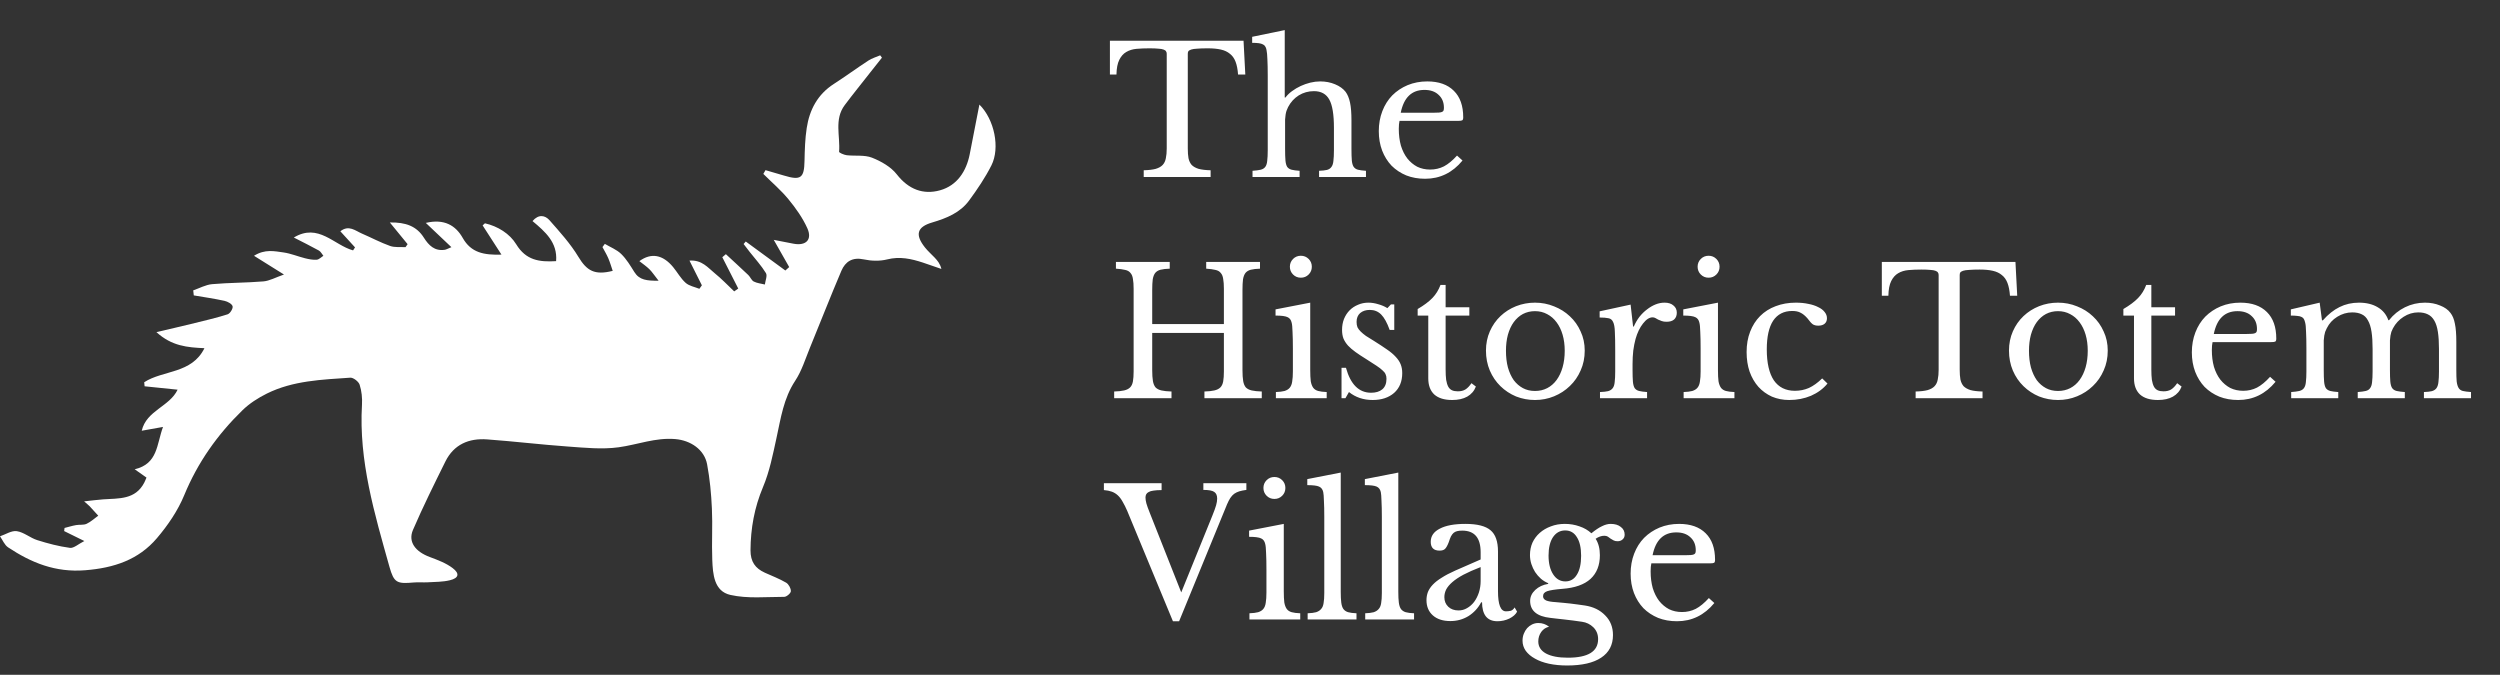
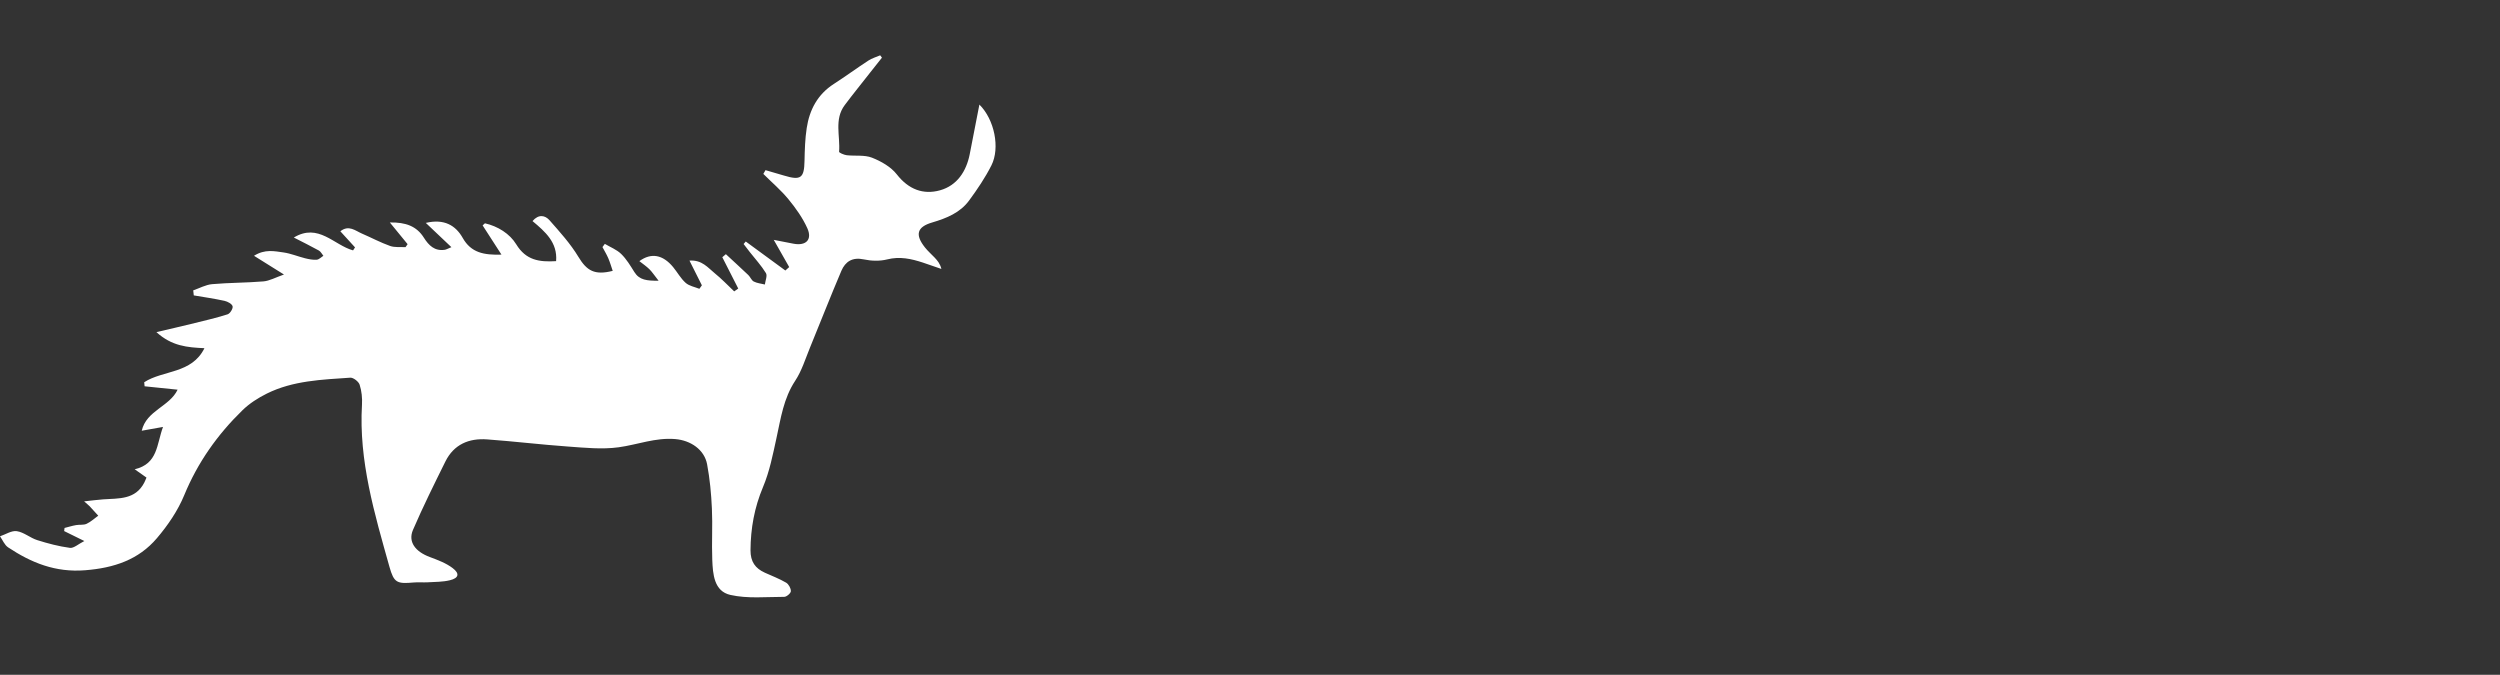
<svg xmlns="http://www.w3.org/2000/svg" width="226" height="61" viewBox="0 0 226 61" fill="none">
  <rect x="0" y="0" width="226" height="61" fill="#333333" stroke="none" />
  <path d="M7.635 48.913C6.793 48.498 6.295 48.252 5.801 48.01L5.834 47.727C6.182 47.639 6.526 47.53 6.878 47.469C7.194 47.413 7.554 47.481 7.829 47.352C8.21 47.175 8.534 46.868 8.882 46.618C8.627 46.336 8.372 46.049 8.109 45.771C8.024 45.682 7.923 45.606 7.607 45.323C8.323 45.247 8.825 45.178 9.327 45.142C10.736 45.045 12.234 45.186 13.04 43.633C13.113 43.496 13.165 43.347 13.242 43.173C12.938 42.96 12.659 42.762 12.177 42.423C14.278 41.923 14.149 40.193 14.736 38.595C13.979 38.733 13.428 38.829 12.813 38.938C13.234 37.107 15.327 36.764 16.056 35.227C15.007 35.118 14.04 35.022 13.072 34.921L13.036 34.554C14.74 33.445 17.331 33.808 18.481 31.476C16.93 31.408 15.525 31.287 14.141 30.024C15.323 29.746 16.291 29.528 17.254 29.29C18.367 29.016 19.485 28.758 20.574 28.415C20.796 28.346 21.08 27.89 21.027 27.689C20.974 27.471 20.578 27.261 20.298 27.197C19.379 26.995 18.444 26.862 17.517 26.704C17.501 26.551 17.485 26.402 17.468 26.249C18.035 26.055 18.594 25.741 19.173 25.688C20.715 25.551 22.274 25.567 23.816 25.438C24.367 25.39 24.893 25.087 25.671 24.817C24.614 24.155 23.869 23.691 22.962 23.123C23.95 22.502 24.812 22.707 25.626 22.82C26.29 22.913 26.93 23.187 27.585 23.349C27.925 23.433 28.29 23.506 28.634 23.478C28.84 23.462 29.035 23.248 29.233 23.123C29.099 22.961 28.994 22.739 28.824 22.647C28.104 22.247 27.363 21.884 26.561 21.473C28.784 20.13 30.188 22.159 31.917 22.635C31.978 22.546 32.034 22.453 32.095 22.364C31.666 21.896 31.241 21.425 30.767 20.908C31.537 20.303 32.119 20.86 32.723 21.118C33.573 21.485 34.395 21.925 35.265 22.235C35.69 22.385 36.192 22.316 36.658 22.344C36.722 22.256 36.783 22.163 36.848 22.074C36.358 21.477 35.872 20.884 35.241 20.11C36.682 20.085 37.662 20.444 38.322 21.493C38.759 22.183 39.289 22.715 40.2 22.582C40.346 22.562 40.483 22.473 40.807 22.344C40.018 21.594 39.313 20.928 38.492 20.15C40.155 19.755 41.192 20.38 41.827 21.505C42.588 22.852 43.738 23.066 45.333 23.018C44.718 22.062 44.171 21.219 43.629 20.376C43.698 20.311 43.767 20.247 43.839 20.186C45.009 20.453 46.082 21.13 46.665 22.082C47.544 23.526 48.746 23.703 50.272 23.607C50.414 21.917 49.284 20.945 48.139 19.985C48.693 19.339 49.276 19.456 49.681 19.916C50.608 20.969 51.568 22.026 52.288 23.22C53.045 24.474 53.75 24.905 55.389 24.486C55.256 24.099 55.146 23.712 54.989 23.345C54.839 22.998 54.64 22.671 54.462 22.336C54.535 22.239 54.604 22.143 54.677 22.046C55.175 22.344 55.749 22.562 56.154 22.957C56.632 23.421 56.988 24.018 57.345 24.591C57.806 25.329 58.478 25.381 59.539 25.381C59.142 24.881 58.952 24.579 58.701 24.333C58.429 24.067 58.11 23.853 57.798 23.607C58.871 22.824 59.915 23.018 60.846 24.139C61.235 24.611 61.535 25.172 61.984 25.571C62.304 25.853 62.802 25.938 63.223 26.108C63.3 26.003 63.377 25.898 63.45 25.793C63.093 25.083 62.737 24.373 62.328 23.558C63.462 23.478 63.992 24.2 64.611 24.7C65.235 25.204 65.789 25.789 66.372 26.341C66.494 26.257 66.615 26.172 66.737 26.083L65.296 23.252C65.405 23.159 65.51 23.07 65.619 22.977C66.295 23.607 66.98 24.228 67.648 24.865C67.834 25.043 67.931 25.341 68.141 25.45C68.441 25.603 68.809 25.636 69.145 25.72C69.186 25.373 69.384 24.93 69.243 24.692C68.826 24.01 68.275 23.413 67.777 22.78C67.591 22.542 67.405 22.296 67.222 22.058C67.287 21.981 67.352 21.909 67.417 21.832C68.611 22.707 69.801 23.578 70.996 24.454C71.113 24.349 71.226 24.244 71.344 24.143C70.906 23.377 70.473 22.606 69.947 21.683C70.639 21.82 71.194 21.933 71.749 22.034C72.866 22.239 73.445 21.663 72.983 20.634C72.562 19.694 71.935 18.815 71.275 18.012C70.595 17.185 69.765 16.48 69.004 15.721C69.069 15.608 69.137 15.495 69.202 15.382C69.753 15.544 70.307 15.697 70.858 15.866C72.392 16.334 72.7 16.1 72.728 14.547C72.749 13.555 72.777 12.551 72.927 11.575C73.178 9.925 73.91 8.533 75.376 7.59C76.433 6.908 77.449 6.162 78.501 5.476C78.825 5.266 79.21 5.153 79.57 5C79.623 5.073 79.675 5.141 79.728 5.214C79.38 5.653 79.027 6.093 78.679 6.537C77.906 7.525 77.117 8.497 76.364 9.501C75.392 10.796 75.971 12.305 75.853 13.716C75.845 13.805 76.291 13.999 76.538 14.031C77.303 14.12 78.141 13.987 78.825 14.253C79.655 14.58 80.541 15.084 81.072 15.765C82.129 17.121 83.464 17.629 84.987 17.201C86.513 16.77 87.351 15.503 87.662 13.946C87.95 12.482 88.233 11.018 88.537 9.453C89.901 10.804 90.419 13.374 89.626 14.947C89.063 16.06 88.355 17.109 87.614 18.117C86.8 19.23 85.574 19.727 84.274 20.11C82.885 20.517 82.703 21.219 83.618 22.372C83.877 22.699 84.197 22.977 84.485 23.28C84.74 23.55 84.983 23.833 85.104 24.313C84.545 24.119 83.987 23.921 83.424 23.736C82.375 23.393 81.343 23.163 80.206 23.449C79.537 23.619 78.768 23.595 78.088 23.449C77.06 23.228 76.42 23.643 76.06 24.482C75.08 26.785 74.169 29.121 73.218 31.436C72.805 32.444 72.481 33.521 71.886 34.421C70.834 36.014 70.583 37.809 70.194 39.596C69.866 41.096 69.567 42.629 68.975 44.033C68.198 45.884 67.858 47.756 67.846 49.744C67.842 50.773 68.271 51.378 69.145 51.773C69.789 52.063 70.457 52.318 71.064 52.672C71.291 52.806 71.502 53.181 71.493 53.443C71.489 53.628 71.109 53.955 70.894 53.955C69.267 53.955 67.587 54.133 66.028 53.782C64.543 53.447 64.441 51.898 64.389 50.599C64.328 49.058 64.429 47.514 64.356 45.977C64.296 44.638 64.17 43.29 63.923 41.975C63.672 40.632 62.421 39.809 61.049 39.693C59.259 39.539 57.628 40.201 55.92 40.435C54.422 40.64 52.859 40.475 51.333 40.366C48.896 40.193 46.467 39.898 44.03 39.721C42.39 39.6 41.03 40.176 40.265 41.717C39.253 43.762 38.236 45.807 37.334 47.901C36.868 48.978 37.54 49.869 38.86 50.357C39.572 50.623 40.321 50.902 40.916 51.353C41.58 51.854 41.471 52.261 40.669 52.455C40.026 52.612 39.334 52.6 38.666 52.64C38.249 52.664 37.824 52.62 37.407 52.656C35.88 52.794 35.613 52.689 35.204 51.233C33.86 46.441 32.423 41.661 32.723 36.587C32.759 35.986 32.694 35.348 32.512 34.78C32.423 34.497 31.945 34.126 31.67 34.142C29.099 34.32 26.492 34.404 24.124 35.578C23.326 35.974 22.541 36.478 21.91 37.095C19.651 39.297 17.869 41.814 16.655 44.763C16.08 46.162 15.177 47.485 14.189 48.647C12.525 50.607 10.303 51.345 7.696 51.551C5.008 51.765 2.83 50.873 0.733 49.482C0.409 49.268 0.239 48.82 0 48.482C0.51 48.312 1.049 47.945 1.522 48.018C2.162 48.114 2.725 48.623 3.36 48.825C4.328 49.131 5.319 49.393 6.319 49.526C6.672 49.575 7.081 49.179 7.639 48.901L7.635 48.913Z" fill="white" />
-   <path d="M112.576 6.736H111.92C111.888 6.277 111.813 5.893 111.696 5.584C111.579 5.275 111.408 5.035 111.184 4.864C110.971 4.683 110.699 4.555 110.368 4.48C110.037 4.405 109.643 4.368 109.184 4.368C108.789 4.368 108.469 4.379 108.224 4.4C107.989 4.411 107.808 4.437 107.68 4.48C107.552 4.523 107.467 4.576 107.424 4.64C107.392 4.693 107.376 4.768 107.376 4.864V13.424C107.376 13.765 107.397 14.059 107.44 14.304C107.493 14.549 107.589 14.752 107.728 14.912C107.877 15.061 108.085 15.179 108.352 15.264C108.629 15.339 108.992 15.381 109.44 15.392V16H103.392V15.392C103.84 15.381 104.203 15.339 104.48 15.264C104.757 15.179 104.965 15.061 105.104 14.912C105.253 14.752 105.349 14.549 105.392 14.304C105.445 14.059 105.472 13.765 105.472 13.424V4.864C105.472 4.768 105.451 4.693 105.408 4.64C105.376 4.576 105.301 4.523 105.184 4.48C105.077 4.437 104.923 4.411 104.72 4.4C104.517 4.379 104.245 4.368 103.904 4.368C103.488 4.368 103.099 4.384 102.736 4.416C102.384 4.448 102.075 4.544 101.808 4.704C101.552 4.853 101.344 5.088 101.184 5.408C101.024 5.728 100.939 6.171 100.928 6.736H100.336V3.68H112.416L112.576 6.736ZM116.172 13.456C116.172 13.893 116.182 14.24 116.204 14.496C116.225 14.752 116.278 14.949 116.364 15.088C116.46 15.216 116.593 15.301 116.764 15.344C116.934 15.387 117.174 15.419 117.484 15.44V16H113.228V15.44C113.537 15.419 113.782 15.387 113.964 15.344C114.145 15.301 114.284 15.216 114.38 15.088C114.476 14.96 114.534 14.779 114.556 14.544C114.588 14.299 114.604 13.973 114.604 13.568V6.864C114.604 6.235 114.593 5.733 114.572 5.36C114.561 4.987 114.534 4.704 114.492 4.512C114.47 4.384 114.433 4.283 114.38 4.208C114.337 4.123 114.268 4.059 114.172 4.016C114.076 3.963 113.948 3.925 113.788 3.904C113.628 3.883 113.43 3.872 113.196 3.872V3.328L116.14 2.72V8.816H116.204C116.364 8.603 116.561 8.411 116.796 8.24C117.041 8.059 117.302 7.904 117.58 7.776C117.857 7.648 118.145 7.547 118.444 7.472C118.753 7.397 119.052 7.36 119.34 7.36C119.83 7.36 120.278 7.445 120.684 7.616C121.1 7.787 121.42 8.016 121.644 8.304C121.825 8.549 121.958 8.875 122.044 9.28C122.129 9.675 122.172 10.213 122.172 10.896V13.456C122.172 13.893 122.182 14.24 122.204 14.496C122.225 14.741 122.278 14.933 122.364 15.072C122.46 15.211 122.593 15.301 122.764 15.344C122.934 15.387 123.174 15.419 123.484 15.44V16H119.244V15.44C119.542 15.429 119.782 15.403 119.964 15.36C120.145 15.307 120.278 15.216 120.364 15.088C120.46 14.96 120.518 14.779 120.54 14.544C120.572 14.299 120.588 13.973 120.588 13.568V11.552C120.588 10.357 120.449 9.509 120.172 9.008C119.894 8.496 119.43 8.24 118.78 8.24C118.278 8.24 117.82 8.368 117.404 8.624C116.998 8.88 116.678 9.232 116.444 9.68C116.39 9.797 116.342 9.909 116.3 10.016C116.268 10.112 116.241 10.224 116.22 10.352C116.198 10.48 116.182 10.629 116.172 10.8C116.172 10.96 116.172 11.163 116.172 11.408V13.456ZM132.211 14.512C131.305 15.611 130.179 16.16 128.835 16.16C128.206 16.16 127.635 16.059 127.123 15.856C126.611 15.643 126.169 15.349 125.795 14.976C125.433 14.592 125.15 14.139 124.947 13.616C124.745 13.083 124.643 12.496 124.643 11.856C124.643 11.205 124.75 10.603 124.963 10.048C125.177 9.493 125.475 9.019 125.859 8.624C126.254 8.229 126.718 7.92 127.251 7.696C127.795 7.472 128.387 7.36 129.027 7.36C130.062 7.36 130.862 7.643 131.427 8.208C131.993 8.763 132.275 9.563 132.275 10.608C132.275 10.757 132.243 10.848 132.179 10.88C132.126 10.912 131.993 10.928 131.779 10.928H126.515C126.494 11.013 126.478 11.12 126.467 11.248C126.457 11.365 126.451 11.499 126.451 11.648C126.451 12.203 126.515 12.709 126.643 13.168C126.782 13.616 126.974 14 127.219 14.32C127.475 14.64 127.774 14.891 128.115 15.072C128.467 15.243 128.857 15.328 129.283 15.328C129.731 15.328 130.147 15.232 130.531 15.04C130.915 14.837 131.31 14.512 131.715 14.064L132.211 14.512ZM129.571 10.192C129.785 10.192 129.955 10.187 130.083 10.176C130.211 10.165 130.307 10.144 130.371 10.112C130.435 10.08 130.478 10.037 130.499 9.984C130.521 9.92 130.531 9.84 130.531 9.744C130.531 9.253 130.371 8.864 130.051 8.576C129.742 8.277 129.315 8.128 128.771 8.128C127.619 8.128 126.905 8.816 126.627 10.192H129.571ZM112.32 33.456C112.32 33.861 112.341 34.192 112.384 34.448C112.427 34.693 112.507 34.885 112.624 35.024C112.752 35.152 112.928 35.243 113.152 35.296C113.387 35.349 113.691 35.381 114.064 35.392V36H108.88V35.392C109.253 35.381 109.552 35.349 109.776 35.296C110.011 35.243 110.192 35.152 110.32 35.024C110.448 34.896 110.533 34.715 110.576 34.48C110.619 34.245 110.64 33.941 110.64 33.568V30.096H104.16V33.456C104.16 33.861 104.181 34.192 104.224 34.448C104.267 34.693 104.347 34.885 104.464 35.024C104.592 35.152 104.768 35.243 104.992 35.296C105.227 35.349 105.531 35.381 105.904 35.392V36H100.72V35.392C101.093 35.381 101.392 35.349 101.616 35.296C101.851 35.243 102.032 35.152 102.16 35.024C102.288 34.896 102.373 34.715 102.416 34.48C102.459 34.245 102.48 33.941 102.48 33.568V26.112C102.48 25.739 102.459 25.44 102.416 25.216C102.384 24.981 102.309 24.8 102.192 24.672C102.085 24.533 101.925 24.443 101.712 24.4C101.499 24.347 101.221 24.309 100.88 24.288V23.68H105.744V24.288C105.403 24.299 105.125 24.331 104.912 24.384C104.709 24.437 104.549 24.533 104.432 24.672C104.325 24.811 104.251 25.003 104.208 25.248C104.176 25.493 104.16 25.819 104.16 26.224V29.296H110.64V26.112C110.64 25.739 110.619 25.44 110.576 25.216C110.544 24.981 110.469 24.8 110.352 24.672C110.245 24.533 110.085 24.443 109.872 24.4C109.659 24.347 109.381 24.309 109.04 24.288V23.68H113.904V24.288C113.563 24.299 113.285 24.331 113.072 24.384C112.869 24.437 112.709 24.533 112.592 24.672C112.485 24.811 112.411 25.003 112.368 25.248C112.336 25.493 112.32 25.819 112.32 26.224V33.456ZM118.445 33.456C118.445 33.872 118.461 34.208 118.493 34.464C118.536 34.709 118.61 34.907 118.717 35.056C118.824 35.195 118.973 35.291 119.165 35.344C119.357 35.397 119.613 35.429 119.933 35.44V36H115.341V35.44C115.661 35.429 115.922 35.397 116.125 35.344C116.328 35.28 116.482 35.184 116.589 35.056C116.706 34.917 116.781 34.731 116.813 34.496C116.856 34.251 116.877 33.941 116.877 33.568V31.52C116.877 30.901 116.866 30.395 116.845 30C116.834 29.595 116.808 29.317 116.765 29.168C116.712 28.923 116.589 28.757 116.397 28.672C116.205 28.576 115.842 28.528 115.309 28.528V27.968L118.445 27.36V33.456ZM116.605 24.112C116.605 23.835 116.701 23.6 116.893 23.408C117.085 23.216 117.32 23.12 117.597 23.12C117.874 23.12 118.109 23.216 118.301 23.408C118.493 23.6 118.589 23.835 118.589 24.112C118.589 24.389 118.493 24.624 118.301 24.816C118.109 25.008 117.874 25.104 117.597 25.104C117.32 25.104 117.085 25.008 116.893 24.816C116.701 24.624 116.605 24.389 116.605 24.112ZM121.626 36H121.274V33.248H121.674C122.09 34.752 122.847 35.504 123.946 35.504C124.373 35.504 124.709 35.403 124.954 35.2C125.21 34.987 125.338 34.667 125.338 34.24C125.338 34.08 125.311 33.947 125.258 33.84C125.215 33.723 125.125 33.605 124.986 33.488C124.858 33.36 124.671 33.216 124.426 33.056C124.191 32.896 123.877 32.693 123.482 32.448C123.119 32.224 122.805 32.016 122.538 31.824C122.271 31.632 122.047 31.44 121.866 31.248C121.685 31.045 121.546 30.832 121.45 30.608C121.365 30.384 121.322 30.123 121.322 29.824C121.322 29.461 121.381 29.131 121.498 28.832C121.626 28.523 121.797 28.261 122.01 28.048C122.223 27.835 122.474 27.669 122.762 27.552C123.05 27.424 123.365 27.36 123.706 27.36C123.994 27.36 124.293 27.408 124.602 27.504C124.911 27.589 125.183 27.707 125.418 27.856L125.738 27.52H126.042V29.824H125.626C125.391 29.173 125.135 28.709 124.858 28.432C124.581 28.155 124.239 28.016 123.834 28.016C123.471 28.016 123.178 28.112 122.954 28.304C122.741 28.496 122.634 28.763 122.634 29.104C122.634 29.285 122.661 29.445 122.714 29.584C122.778 29.712 122.874 29.84 123.002 29.968C123.13 30.096 123.29 30.229 123.482 30.368C123.685 30.496 123.925 30.645 124.202 30.816C124.661 31.104 125.05 31.36 125.37 31.584C125.701 31.808 125.967 32.032 126.17 32.256C126.373 32.469 126.522 32.693 126.618 32.928C126.714 33.163 126.762 33.429 126.762 33.728C126.762 34.485 126.517 35.083 126.026 35.52C125.535 35.947 124.89 36.16 124.09 36.16C123.258 36.16 122.543 35.92 121.946 35.44L121.626 36ZM128.156 28.528V27.936C128.721 27.605 129.164 27.275 129.484 26.944C129.804 26.613 130.049 26.219 130.22 25.76H130.684V27.776H132.828V28.528H130.684V33.392C130.684 33.765 130.7 34.08 130.732 34.336C130.774 34.592 130.838 34.8 130.924 34.96C131.009 35.109 131.121 35.216 131.26 35.28C131.398 35.344 131.574 35.376 131.788 35.376C132.054 35.376 132.278 35.323 132.46 35.216C132.652 35.099 132.838 34.907 133.02 34.64L133.42 34.944C133.27 35.339 133.009 35.643 132.636 35.856C132.273 36.059 131.82 36.16 131.276 36.16C130.572 36.16 130.033 35.995 129.66 35.664C129.297 35.323 129.116 34.837 129.116 34.208V28.528H128.156ZM138.763 27.36C139.371 27.36 139.947 27.472 140.491 27.696C141.035 27.909 141.509 28.208 141.915 28.592C142.331 28.976 142.656 29.435 142.891 29.968C143.136 30.491 143.259 31.067 143.259 31.696C143.259 32.347 143.136 32.944 142.891 33.488C142.656 34.032 142.331 34.501 141.915 34.896C141.509 35.291 141.035 35.6 140.491 35.824C139.947 36.048 139.371 36.16 138.763 36.16C138.165 36.16 137.595 36.053 137.051 35.84C136.517 35.616 136.048 35.307 135.643 34.912C135.237 34.517 134.917 34.048 134.683 33.504C134.448 32.949 134.331 32.347 134.331 31.696C134.331 31.067 134.448 30.485 134.683 29.952C134.917 29.419 135.237 28.96 135.643 28.576C136.048 28.192 136.517 27.893 137.051 27.68C137.595 27.467 138.165 27.36 138.763 27.36ZM138.763 28.128C138.368 28.128 138.005 28.213 137.674 28.384C137.355 28.555 137.077 28.8 136.843 29.12C136.619 29.429 136.443 29.808 136.315 30.256C136.197 30.693 136.139 31.179 136.139 31.712C136.139 32.267 136.197 32.768 136.315 33.216C136.443 33.664 136.619 34.048 136.843 34.368C137.077 34.677 137.355 34.917 137.674 35.088C137.995 35.259 138.357 35.344 138.763 35.344C139.168 35.344 139.536 35.259 139.867 35.088C140.197 34.917 140.48 34.672 140.715 34.352C140.949 34.032 141.131 33.648 141.259 33.2C141.387 32.752 141.451 32.256 141.451 31.712C141.451 31.179 141.387 30.693 141.259 30.256C141.131 29.819 140.949 29.445 140.715 29.136C140.48 28.816 140.197 28.571 139.867 28.4C139.536 28.219 139.168 28.128 138.763 28.128ZM147.583 33.456C147.583 33.893 147.594 34.24 147.615 34.496C147.637 34.752 147.69 34.949 147.775 35.088C147.871 35.216 148.005 35.301 148.175 35.344C148.346 35.387 148.586 35.419 148.895 35.44V36H144.639V35.44C144.949 35.429 145.194 35.403 145.375 35.36C145.557 35.307 145.695 35.216 145.791 35.088C145.887 34.96 145.946 34.779 145.967 34.544C145.999 34.299 146.015 33.973 146.015 33.568V31.696C146.015 30.971 146.005 30.405 145.983 30C145.973 29.595 145.919 29.296 145.823 29.104C145.738 28.912 145.599 28.8 145.407 28.768C145.215 28.725 144.949 28.704 144.607 28.704V28.144L147.407 27.536L147.631 29.52H147.695C147.834 29.2 148.005 28.907 148.207 28.64C148.421 28.373 148.65 28.149 148.895 27.968C149.141 27.776 149.397 27.627 149.663 27.52C149.93 27.413 150.202 27.36 150.479 27.36C150.821 27.36 151.087 27.445 151.279 27.616C151.482 27.776 151.583 27.995 151.583 28.272C151.583 28.528 151.503 28.731 151.343 28.88C151.183 29.019 150.954 29.088 150.655 29.088C150.485 29.088 150.341 29.067 150.223 29.024C150.106 28.981 149.999 28.939 149.903 28.896C149.818 28.843 149.733 28.795 149.647 28.752C149.573 28.709 149.487 28.688 149.391 28.688C149.103 28.688 148.815 28.875 148.527 29.248C148.239 29.611 148.015 30.075 147.855 30.64C147.77 30.949 147.701 31.301 147.647 31.696C147.605 32.08 147.583 32.485 147.583 32.912V33.456ZM155.304 33.456C155.304 33.872 155.32 34.208 155.352 34.464C155.395 34.709 155.47 34.907 155.576 35.056C155.683 35.195 155.832 35.291 156.024 35.344C156.216 35.397 156.472 35.429 156.792 35.44V36H152.2V35.44C152.52 35.429 152.782 35.397 152.984 35.344C153.187 35.28 153.342 35.184 153.448 35.056C153.566 34.917 153.64 34.731 153.672 34.496C153.715 34.251 153.736 33.941 153.736 33.568V31.52C153.736 30.901 153.726 30.395 153.704 30C153.694 29.595 153.667 29.317 153.624 29.168C153.571 28.923 153.448 28.757 153.256 28.672C153.064 28.576 152.702 28.528 152.168 28.528V27.968L155.304 27.36V33.456ZM153.464 24.112C153.464 23.835 153.56 23.6 153.752 23.408C153.944 23.216 154.179 23.12 154.456 23.12C154.734 23.12 154.968 23.216 155.16 23.408C155.352 23.6 155.448 23.835 155.448 24.112C155.448 24.389 155.352 24.624 155.16 24.816C154.968 25.008 154.734 25.104 154.456 25.104C154.179 25.104 153.944 25.008 153.752 24.816C153.56 24.624 153.464 24.389 153.464 24.112ZM165.205 34.672C164.821 35.141 164.325 35.509 163.717 35.776C163.109 36.032 162.453 36.16 161.749 36.16C161.184 36.16 160.661 36.059 160.181 35.856C159.712 35.643 159.307 35.349 158.965 34.976C158.624 34.592 158.357 34.133 158.165 33.6C157.984 33.067 157.893 32.475 157.893 31.824C157.893 31.141 158 30.528 158.213 29.984C158.427 29.429 158.725 28.96 159.109 28.576C159.504 28.181 159.973 27.883 160.517 27.68C161.072 27.467 161.68 27.36 162.341 27.36C162.757 27.36 163.136 27.397 163.477 27.472C163.819 27.536 164.112 27.632 164.357 27.76C164.613 27.877 164.811 28.027 164.949 28.208C165.088 28.379 165.157 28.565 165.157 28.768C165.157 28.981 165.088 29.147 164.949 29.264C164.811 29.381 164.619 29.44 164.373 29.44C164.181 29.44 164.021 29.403 163.893 29.328C163.765 29.243 163.6 29.061 163.397 28.784C163.184 28.539 162.976 28.368 162.773 28.272C162.581 28.165 162.331 28.112 162.021 28.112C161.264 28.112 160.688 28.405 160.293 28.992C159.909 29.579 159.717 30.443 159.717 31.584C159.717 32.811 159.931 33.744 160.357 34.384C160.795 35.013 161.429 35.328 162.261 35.328C162.709 35.328 163.131 35.243 163.525 35.072C163.92 34.891 164.32 34.603 164.725 34.208L165.205 34.672ZM182.357 26.736H181.701C181.669 26.277 181.595 25.893 181.477 25.584C181.36 25.275 181.189 25.035 180.965 24.864C180.752 24.683 180.48 24.555 180.149 24.48C179.819 24.405 179.424 24.368 178.965 24.368C178.571 24.368 178.251 24.379 178.005 24.4C177.771 24.411 177.589 24.437 177.461 24.48C177.333 24.523 177.248 24.576 177.205 24.64C177.173 24.693 177.157 24.768 177.157 24.864V33.424C177.157 33.765 177.179 34.059 177.221 34.304C177.275 34.549 177.371 34.752 177.509 34.912C177.659 35.061 177.867 35.179 178.133 35.264C178.411 35.339 178.773 35.381 179.221 35.392V36H173.173V35.392C173.621 35.381 173.984 35.339 174.261 35.264C174.539 35.179 174.747 35.061 174.885 34.912C175.035 34.752 175.131 34.549 175.173 34.304C175.227 34.059 175.253 33.765 175.253 33.424V24.864C175.253 24.768 175.232 24.693 175.189 24.64C175.157 24.576 175.083 24.523 174.965 24.48C174.859 24.437 174.704 24.411 174.501 24.4C174.299 24.379 174.027 24.368 173.685 24.368C173.269 24.368 172.88 24.384 172.517 24.416C172.165 24.448 171.856 24.544 171.589 24.704C171.333 24.853 171.125 25.088 170.965 25.408C170.805 25.728 170.72 26.171 170.709 26.736H170.117V23.68H182.197L182.357 26.736ZM186.044 27.36C186.652 27.36 187.228 27.472 187.772 27.696C188.316 27.909 188.79 28.208 189.196 28.592C189.612 28.976 189.937 29.435 190.172 29.968C190.417 30.491 190.54 31.067 190.54 31.696C190.54 32.347 190.417 32.944 190.172 33.488C189.937 34.032 189.612 34.501 189.196 34.896C188.79 35.291 188.316 35.6 187.772 35.824C187.228 36.048 186.652 36.16 186.044 36.16C185.446 36.16 184.876 36.053 184.332 35.84C183.798 35.616 183.329 35.307 182.924 34.912C182.518 34.517 182.198 34.048 181.964 33.504C181.729 32.949 181.612 32.347 181.612 31.696C181.612 31.067 181.729 30.485 181.964 29.952C182.198 29.419 182.518 28.96 182.924 28.576C183.329 28.192 183.798 27.893 184.332 27.68C184.876 27.467 185.446 27.36 186.044 27.36ZM186.044 28.128C185.649 28.128 185.286 28.213 184.956 28.384C184.636 28.555 184.358 28.8 184.124 29.12C183.9 29.429 183.724 29.808 183.596 30.256C183.478 30.693 183.42 31.179 183.42 31.712C183.42 32.267 183.478 32.768 183.596 33.216C183.724 33.664 183.9 34.048 184.124 34.368C184.358 34.677 184.636 34.917 184.956 35.088C185.276 35.259 185.638 35.344 186.044 35.344C186.449 35.344 186.817 35.259 187.148 35.088C187.478 34.917 187.761 34.672 187.996 34.352C188.23 34.032 188.412 33.648 188.54 33.2C188.668 32.752 188.732 32.256 188.732 31.712C188.732 31.179 188.668 30.693 188.54 30.256C188.412 29.819 188.23 29.445 187.996 29.136C187.761 28.816 187.478 28.571 187.148 28.4C186.817 28.219 186.449 28.128 186.044 28.128ZM191.953 28.528V27.936C192.518 27.605 192.961 27.275 193.281 26.944C193.601 26.613 193.846 26.219 194.017 25.76H194.481V27.776H196.625V28.528H194.481V33.392C194.481 33.765 194.497 34.08 194.529 34.336C194.571 34.592 194.635 34.8 194.721 34.96C194.806 35.109 194.918 35.216 195.057 35.28C195.195 35.344 195.371 35.376 195.585 35.376C195.851 35.376 196.075 35.323 196.257 35.216C196.449 35.099 196.635 34.907 196.817 34.64L197.217 34.944C197.067 35.339 196.806 35.643 196.433 35.856C196.07 36.059 195.617 36.16 195.073 36.16C194.369 36.16 193.83 35.995 193.457 35.664C193.094 35.323 192.913 34.837 192.913 34.208V28.528H191.953ZM205.711 34.512C204.805 35.611 203.679 36.16 202.335 36.16C201.706 36.16 201.135 36.059 200.623 35.856C200.111 35.643 199.669 35.349 199.295 34.976C198.933 34.592 198.65 34.139 198.447 33.616C198.245 33.083 198.143 32.496 198.143 31.856C198.143 31.205 198.25 30.603 198.463 30.048C198.677 29.493 198.975 29.019 199.359 28.624C199.754 28.229 200.218 27.92 200.751 27.696C201.295 27.472 201.887 27.36 202.527 27.36C203.562 27.36 204.362 27.643 204.927 28.208C205.493 28.763 205.775 29.563 205.775 30.608C205.775 30.757 205.743 30.848 205.679 30.88C205.626 30.912 205.493 30.928 205.279 30.928H200.015C199.994 31.013 199.978 31.12 199.967 31.248C199.957 31.365 199.951 31.499 199.951 31.648C199.951 32.203 200.015 32.709 200.143 33.168C200.282 33.616 200.474 34 200.719 34.32C200.975 34.64 201.274 34.891 201.615 35.072C201.967 35.243 202.357 35.328 202.783 35.328C203.231 35.328 203.647 35.232 204.031 35.04C204.415 34.837 204.81 34.512 205.215 34.064L205.711 34.512ZM203.071 30.192C203.285 30.192 203.455 30.187 203.583 30.176C203.711 30.165 203.807 30.144 203.871 30.112C203.935 30.08 203.978 30.037 203.999 29.984C204.021 29.92 204.031 29.84 204.031 29.744C204.031 29.253 203.871 28.864 203.551 28.576C203.242 28.277 202.815 28.128 202.271 28.128C201.119 28.128 200.405 28.816 200.127 30.192H203.071ZM210.067 33.44C210.067 33.888 210.078 34.24 210.099 34.496C210.121 34.752 210.174 34.949 210.259 35.088C210.355 35.216 210.489 35.301 210.659 35.344C210.83 35.387 211.07 35.419 211.379 35.44V36H207.123V35.44C207.433 35.419 207.678 35.387 207.859 35.344C208.041 35.301 208.179 35.216 208.275 35.088C208.371 34.96 208.43 34.779 208.451 34.544C208.483 34.299 208.499 33.973 208.499 33.568V31.52C208.499 30.912 208.489 30.405 208.467 30C208.457 29.595 208.43 29.317 208.387 29.168C208.355 29.029 208.318 28.923 208.275 28.848C208.233 28.763 208.163 28.699 208.067 28.656C207.971 28.603 207.843 28.571 207.683 28.56C207.534 28.539 207.337 28.528 207.091 28.528V27.968L209.699 27.36L209.907 28.96H209.987C210.467 28.416 210.969 28.016 211.491 27.76C212.025 27.493 212.611 27.36 213.251 27.36C213.923 27.36 214.489 27.499 214.947 27.776C215.406 28.043 215.726 28.432 215.907 28.944H215.971C216.366 28.443 216.846 28.053 217.411 27.776C217.977 27.499 218.579 27.36 219.219 27.36C219.721 27.36 220.174 27.445 220.579 27.616C220.995 27.776 221.31 28 221.523 28.288C221.715 28.533 221.849 28.859 221.923 29.264C222.009 29.659 222.051 30.203 222.051 30.896V33.44C222.051 33.877 222.062 34.224 222.083 34.48C222.115 34.736 222.174 34.933 222.259 35.072C222.345 35.211 222.473 35.301 222.643 35.344C222.825 35.387 223.07 35.419 223.379 35.44V36H219.123V35.44C219.422 35.429 219.662 35.403 219.843 35.36C220.025 35.307 220.163 35.216 220.259 35.088C220.355 34.949 220.414 34.763 220.435 34.528C220.467 34.293 220.483 33.973 220.483 33.568V31.552C220.483 30.944 220.451 30.432 220.387 30.016C220.323 29.589 220.217 29.248 220.067 28.992C219.918 28.725 219.721 28.533 219.475 28.416C219.241 28.299 218.953 28.24 218.611 28.24C218.142 28.24 217.699 28.373 217.283 28.64C216.878 28.896 216.558 29.243 216.323 29.68C216.27 29.787 216.222 29.893 216.179 30C216.147 30.096 216.121 30.208 216.099 30.336C216.078 30.453 216.062 30.597 216.051 30.768C216.051 30.939 216.051 31.152 216.051 31.408V33.44C216.051 33.877 216.062 34.224 216.083 34.48C216.105 34.736 216.158 34.933 216.243 35.072C216.339 35.211 216.478 35.301 216.659 35.344C216.841 35.387 217.086 35.419 217.395 35.44V36H213.139V35.44C213.438 35.419 213.678 35.387 213.859 35.344C214.041 35.301 214.174 35.216 214.259 35.088C214.355 34.96 214.414 34.779 214.435 34.544C214.467 34.299 214.483 33.973 214.483 33.568V31.552C214.483 30.933 214.451 30.416 214.387 30C214.323 29.573 214.217 29.232 214.067 28.976C213.929 28.709 213.742 28.523 213.507 28.416C213.273 28.299 212.985 28.24 212.643 28.24C212.163 28.24 211.71 28.373 211.283 28.64C210.867 28.896 210.553 29.243 210.339 29.68C210.286 29.787 210.238 29.893 210.195 30C210.163 30.096 210.137 30.208 210.115 30.336C210.094 30.453 210.078 30.597 210.067 30.768C210.067 30.939 210.067 31.152 210.067 31.408V33.44ZM106.784 53.552L109.6 46.608C109.76 46.213 109.872 45.904 109.936 45.68C110 45.456 110.032 45.253 110.032 45.072C110.032 44.784 109.941 44.581 109.76 44.464C109.589 44.347 109.264 44.288 108.784 44.288V43.68H112.672V44.288C112.427 44.32 112.213 44.363 112.032 44.416C111.861 44.469 111.707 44.544 111.568 44.64C111.44 44.736 111.323 44.864 111.216 45.024C111.12 45.173 111.024 45.36 110.928 45.584L106.592 56.16H106.032L101.904 46.192C101.765 45.872 101.627 45.595 101.488 45.36C101.36 45.125 101.216 44.933 101.056 44.784C100.896 44.635 100.715 44.523 100.512 44.448C100.309 44.373 100.069 44.325 99.792 44.304V43.68H105.008V44.304C104.709 44.304 104.464 44.32 104.272 44.352C104.091 44.373 103.947 44.416 103.84 44.48C103.733 44.533 103.659 44.603 103.616 44.688C103.573 44.773 103.552 44.869 103.552 44.976C103.552 45.125 103.579 45.301 103.632 45.504C103.685 45.696 103.787 45.979 103.936 46.352L106.784 53.552ZM116.054 53.456C116.054 53.872 116.07 54.208 116.102 54.464C116.145 54.709 116.22 54.907 116.326 55.056C116.433 55.195 116.582 55.291 116.774 55.344C116.966 55.397 117.222 55.429 117.542 55.44V56H112.95V55.44C113.27 55.429 113.532 55.397 113.734 55.344C113.937 55.28 114.092 55.184 114.198 55.056C114.316 54.917 114.39 54.731 114.422 54.496C114.465 54.251 114.486 53.941 114.486 53.568V51.52C114.486 50.901 114.476 50.395 114.454 50C114.444 49.595 114.417 49.317 114.374 49.168C114.321 48.923 114.198 48.757 114.006 48.672C113.814 48.576 113.452 48.528 112.918 48.528V47.968L116.054 47.36V53.456ZM114.214 44.112C114.214 43.835 114.31 43.6 114.502 43.408C114.694 43.216 114.929 43.12 115.206 43.12C115.484 43.12 115.718 43.216 115.91 43.408C116.102 43.6 116.198 43.835 116.198 44.112C116.198 44.389 116.102 44.624 115.91 44.816C115.718 45.008 115.484 45.104 115.206 45.104C114.929 45.104 114.694 45.008 114.502 44.816C114.31 44.624 114.214 44.389 114.214 44.112ZM121.203 53.504C121.203 53.909 121.219 54.235 121.251 54.48C121.283 54.725 121.347 54.917 121.443 55.056C121.55 55.195 121.694 55.291 121.875 55.344C122.067 55.397 122.318 55.429 122.627 55.44V56H118.211V55.44C118.531 55.429 118.787 55.397 118.979 55.344C119.171 55.28 119.321 55.184 119.427 55.056C119.545 54.928 119.619 54.752 119.651 54.528C119.694 54.293 119.715 53.989 119.715 53.616V46.72C119.715 46.144 119.705 45.664 119.683 45.28C119.673 44.885 119.651 44.619 119.619 44.48C119.566 44.235 119.438 44.069 119.235 43.984C119.043 43.899 118.691 43.856 118.179 43.856V43.312L121.203 42.72V53.504ZM126.407 53.504C126.407 53.909 126.423 54.235 126.455 54.48C126.487 54.725 126.551 54.917 126.647 55.056C126.753 55.195 126.897 55.291 127.079 55.344C127.271 55.397 127.521 55.429 127.831 55.44V56H123.415V55.44C123.735 55.429 123.991 55.397 124.183 55.344C124.375 55.28 124.524 55.184 124.631 55.056C124.748 54.928 124.823 54.752 124.855 54.528C124.897 54.293 124.919 53.989 124.919 53.616V46.72C124.919 46.144 124.908 45.664 124.887 45.28C124.876 44.885 124.855 44.619 124.823 44.48C124.769 44.235 124.641 44.069 124.439 43.984C124.247 43.899 123.895 43.856 123.383 43.856V43.312L126.407 42.72V53.504ZM133.85 51.264C133.242 51.499 132.724 51.728 132.298 51.952C131.882 52.176 131.546 52.4 131.29 52.624C131.034 52.848 130.847 53.072 130.73 53.296C130.623 53.52 130.57 53.749 130.57 53.984C130.57 54.336 130.687 54.624 130.922 54.848C131.156 55.072 131.466 55.184 131.85 55.184C132.127 55.184 132.383 55.115 132.618 54.976C132.863 54.837 133.076 54.651 133.258 54.416C133.439 54.171 133.583 53.888 133.69 53.568C133.796 53.237 133.85 52.891 133.85 52.528V51.264ZM133.85 50.576V49.92C133.85 48.619 133.295 47.968 132.186 47.968C132.004 47.968 131.85 47.984 131.722 48.016C131.594 48.048 131.487 48.101 131.402 48.176C131.316 48.251 131.236 48.357 131.162 48.496C131.098 48.635 131.034 48.805 130.97 49.008C130.852 49.317 130.735 49.525 130.618 49.632C130.511 49.728 130.351 49.776 130.138 49.776C129.604 49.776 129.338 49.509 129.338 48.976C129.338 48.464 129.61 48.069 130.154 47.792C130.698 47.504 131.471 47.36 132.474 47.36C133.54 47.36 134.298 47.552 134.746 47.936C135.194 48.309 135.418 48.949 135.418 49.856V53.44C135.418 54.656 135.658 55.264 136.138 55.264C136.287 55.264 136.431 55.248 136.57 55.216C136.708 55.173 136.826 55.072 136.922 54.912L137.146 55.296C137.018 55.541 136.783 55.749 136.442 55.92C136.1 56.08 135.743 56.16 135.37 56.16C134.9 56.16 134.548 56.011 134.314 55.712C134.09 55.413 133.978 54.992 133.978 54.448H133.898C133.62 54.971 133.236 55.387 132.746 55.696C132.255 55.995 131.711 56.144 131.114 56.144C130.442 56.144 129.914 55.973 129.53 55.632C129.146 55.291 128.954 54.832 128.954 54.256C128.954 54 128.996 53.755 129.082 53.52C129.178 53.285 129.327 53.061 129.53 52.848C129.732 52.635 129.999 52.427 130.33 52.224C130.66 52.011 131.066 51.797 131.546 51.584L133.85 50.576ZM141.509 52.56C141.957 52.56 142.304 52.357 142.549 51.952C142.805 51.547 142.933 50.976 142.933 50.24C142.933 49.515 142.805 48.955 142.549 48.56C142.304 48.155 141.952 47.952 141.493 47.952C141.034 47.952 140.666 48.155 140.389 48.56C140.122 48.965 139.989 49.52 139.989 50.224C139.989 50.928 140.128 51.493 140.405 51.92C140.682 52.347 141.05 52.56 141.509 52.56ZM140.629 54.432C140.885 54.453 141.12 54.475 141.333 54.496C141.546 54.517 141.754 54.539 141.957 54.56C142.17 54.581 142.378 54.608 142.581 54.64C142.794 54.672 143.024 54.704 143.269 54.736C144.037 54.853 144.65 55.152 145.109 55.632C145.578 56.101 145.813 56.693 145.813 57.408C145.813 58.304 145.456 58.987 144.741 59.456C144.037 59.925 143.013 60.16 141.669 60.16C141.072 60.16 140.522 60.107 140.021 60C139.53 59.893 139.109 59.739 138.757 59.536C138.405 59.344 138.128 59.109 137.925 58.832C137.733 58.555 137.637 58.251 137.637 57.92C137.637 57.696 137.674 57.488 137.749 57.296C137.824 57.104 137.925 56.933 138.053 56.784C138.181 56.645 138.33 56.533 138.501 56.448C138.682 56.363 138.869 56.32 139.061 56.32C139.424 56.32 139.749 56.432 140.037 56.656C139.749 56.72 139.514 56.875 139.333 57.12C139.152 57.376 139.061 57.664 139.061 57.984C139.061 58.453 139.29 58.816 139.749 59.072C140.218 59.328 140.88 59.456 141.733 59.456C143.557 59.456 144.469 58.896 144.469 57.776C144.469 57.349 144.325 56.992 144.037 56.704C143.749 56.427 143.408 56.261 143.013 56.208C142.757 56.176 142.49 56.139 142.213 56.096C141.946 56.064 141.68 56.032 141.413 56C141.157 55.968 140.917 55.941 140.693 55.92C140.469 55.899 140.288 55.877 140.149 55.856C139.552 55.792 139.098 55.632 138.789 55.376C138.48 55.12 138.325 54.768 138.325 54.32C138.325 53.947 138.48 53.616 138.789 53.328C139.098 53.04 139.488 52.859 139.957 52.784V52.72C139.722 52.624 139.504 52.491 139.301 52.32C139.098 52.139 138.922 51.936 138.773 51.712C138.634 51.488 138.522 51.248 138.437 50.992C138.352 50.725 138.309 50.453 138.309 50.176C138.309 49.771 138.384 49.397 138.533 49.056C138.693 48.715 138.912 48.421 139.189 48.176C139.477 47.92 139.813 47.723 140.197 47.584C140.581 47.435 141.002 47.36 141.461 47.36C141.93 47.36 142.373 47.435 142.789 47.584C143.205 47.723 143.562 47.931 143.861 48.208C144.224 47.909 144.544 47.696 144.821 47.568C145.098 47.429 145.36 47.36 145.605 47.36C145.989 47.36 146.293 47.451 146.517 47.632C146.752 47.803 146.869 48.037 146.869 48.336C146.869 48.517 146.805 48.661 146.677 48.768C146.56 48.875 146.41 48.928 146.229 48.928C146.08 48.928 145.957 48.901 145.861 48.848C145.765 48.795 145.674 48.741 145.589 48.688C145.514 48.624 145.434 48.565 145.349 48.512C145.264 48.459 145.157 48.432 145.029 48.432C144.773 48.432 144.512 48.523 144.245 48.704C144.501 49.099 144.629 49.595 144.629 50.192C144.629 51.099 144.346 51.813 143.781 52.336C143.216 52.848 142.368 53.147 141.237 53.232C140.586 53.285 140.133 53.355 139.877 53.44C139.621 53.525 139.493 53.68 139.493 53.904C139.493 54.075 139.589 54.203 139.781 54.288C139.973 54.363 140.256 54.411 140.629 54.432ZM154.977 54.512C154.07 55.611 152.945 56.16 151.601 56.16C150.972 56.16 150.401 56.059 149.889 55.856C149.377 55.643 148.934 55.349 148.561 54.976C148.198 54.592 147.916 54.139 147.713 53.616C147.51 53.083 147.409 52.496 147.409 51.856C147.409 51.205 147.516 50.603 147.729 50.048C147.942 49.493 148.241 49.019 148.625 48.624C149.02 48.229 149.484 47.92 150.017 47.696C150.561 47.472 151.153 47.36 151.793 47.36C152.828 47.36 153.628 47.643 154.193 48.208C154.758 48.763 155.041 49.563 155.041 50.608C155.041 50.757 155.009 50.848 154.945 50.88C154.892 50.912 154.758 50.928 154.545 50.928H149.281C149.26 51.013 149.244 51.12 149.233 51.248C149.222 51.365 149.217 51.499 149.217 51.648C149.217 52.203 149.281 52.709 149.409 53.168C149.548 53.616 149.74 54 149.985 54.32C150.241 54.64 150.54 54.891 150.881 55.072C151.233 55.243 151.622 55.328 152.049 55.328C152.497 55.328 152.913 55.232 153.297 55.04C153.681 54.837 154.076 54.512 154.481 54.064L154.977 54.512ZM152.337 50.192C152.55 50.192 152.721 50.187 152.849 50.176C152.977 50.165 153.073 50.144 153.137 50.112C153.201 50.08 153.244 50.037 153.265 49.984C153.286 49.92 153.297 49.84 153.297 49.744C153.297 49.253 153.137 48.864 152.817 48.576C152.508 48.277 152.081 48.128 151.537 48.128C150.385 48.128 149.67 48.816 149.393 50.192H152.337Z" fill="white" />
</svg>